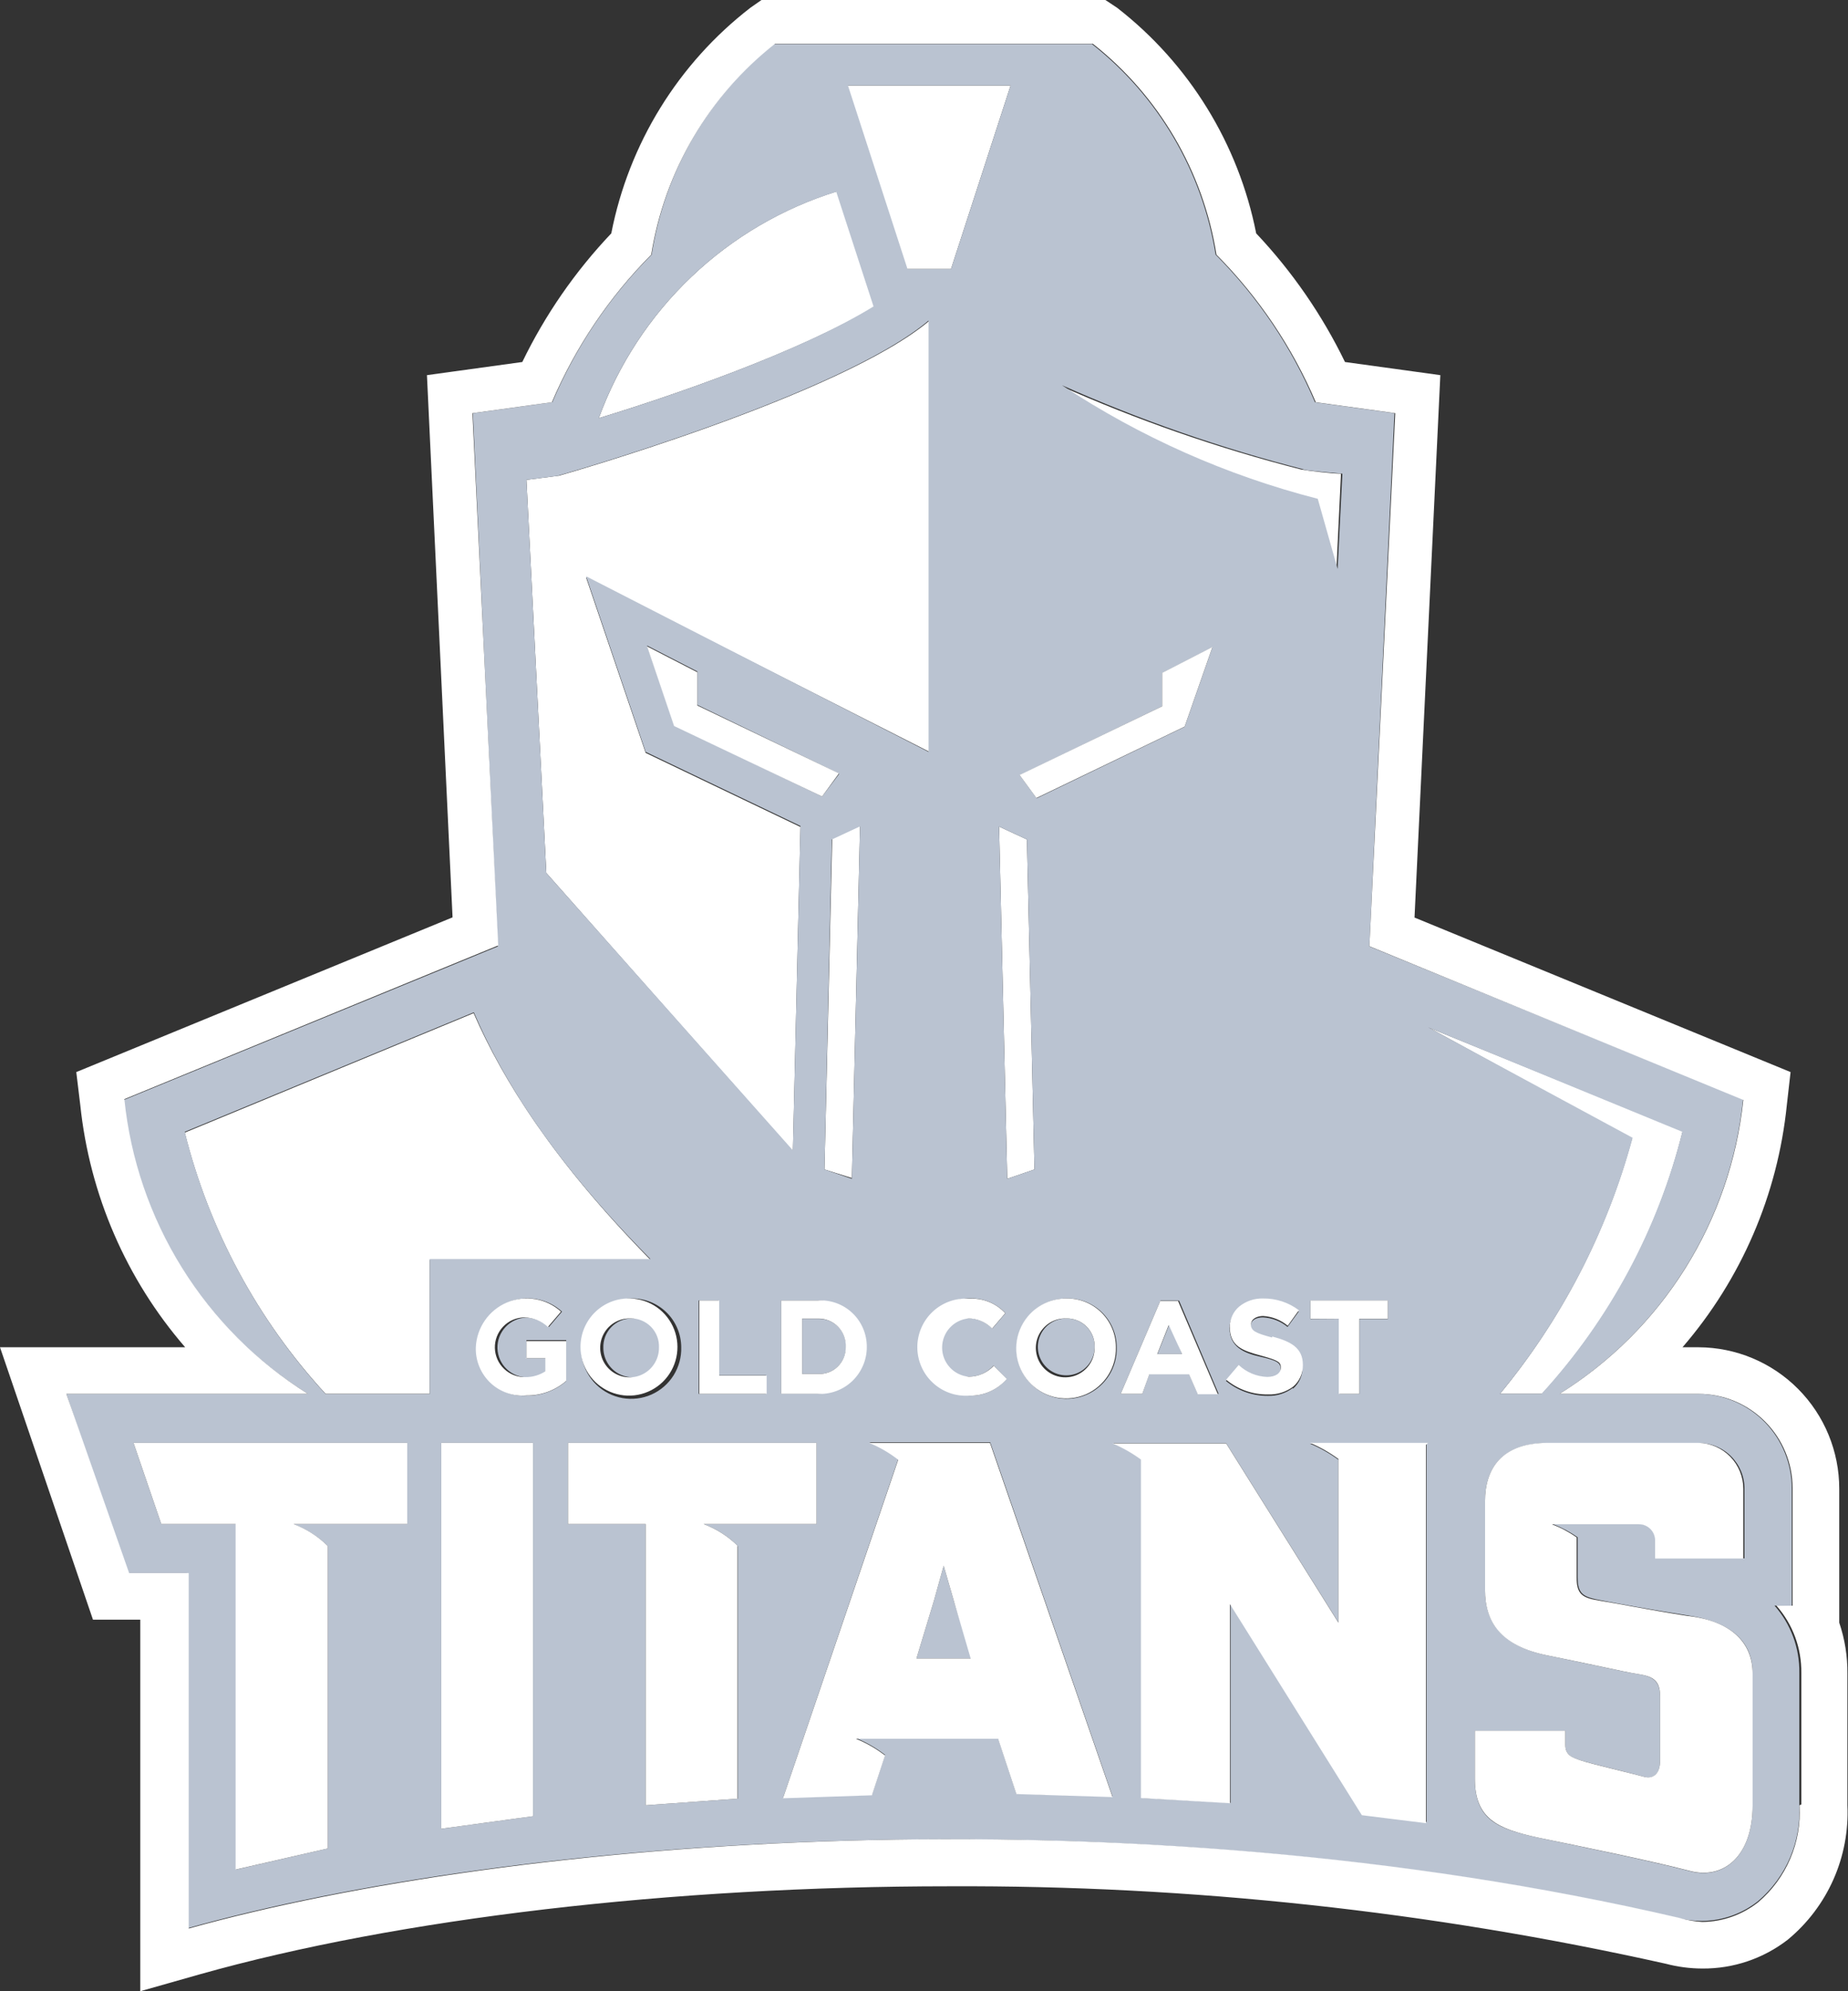
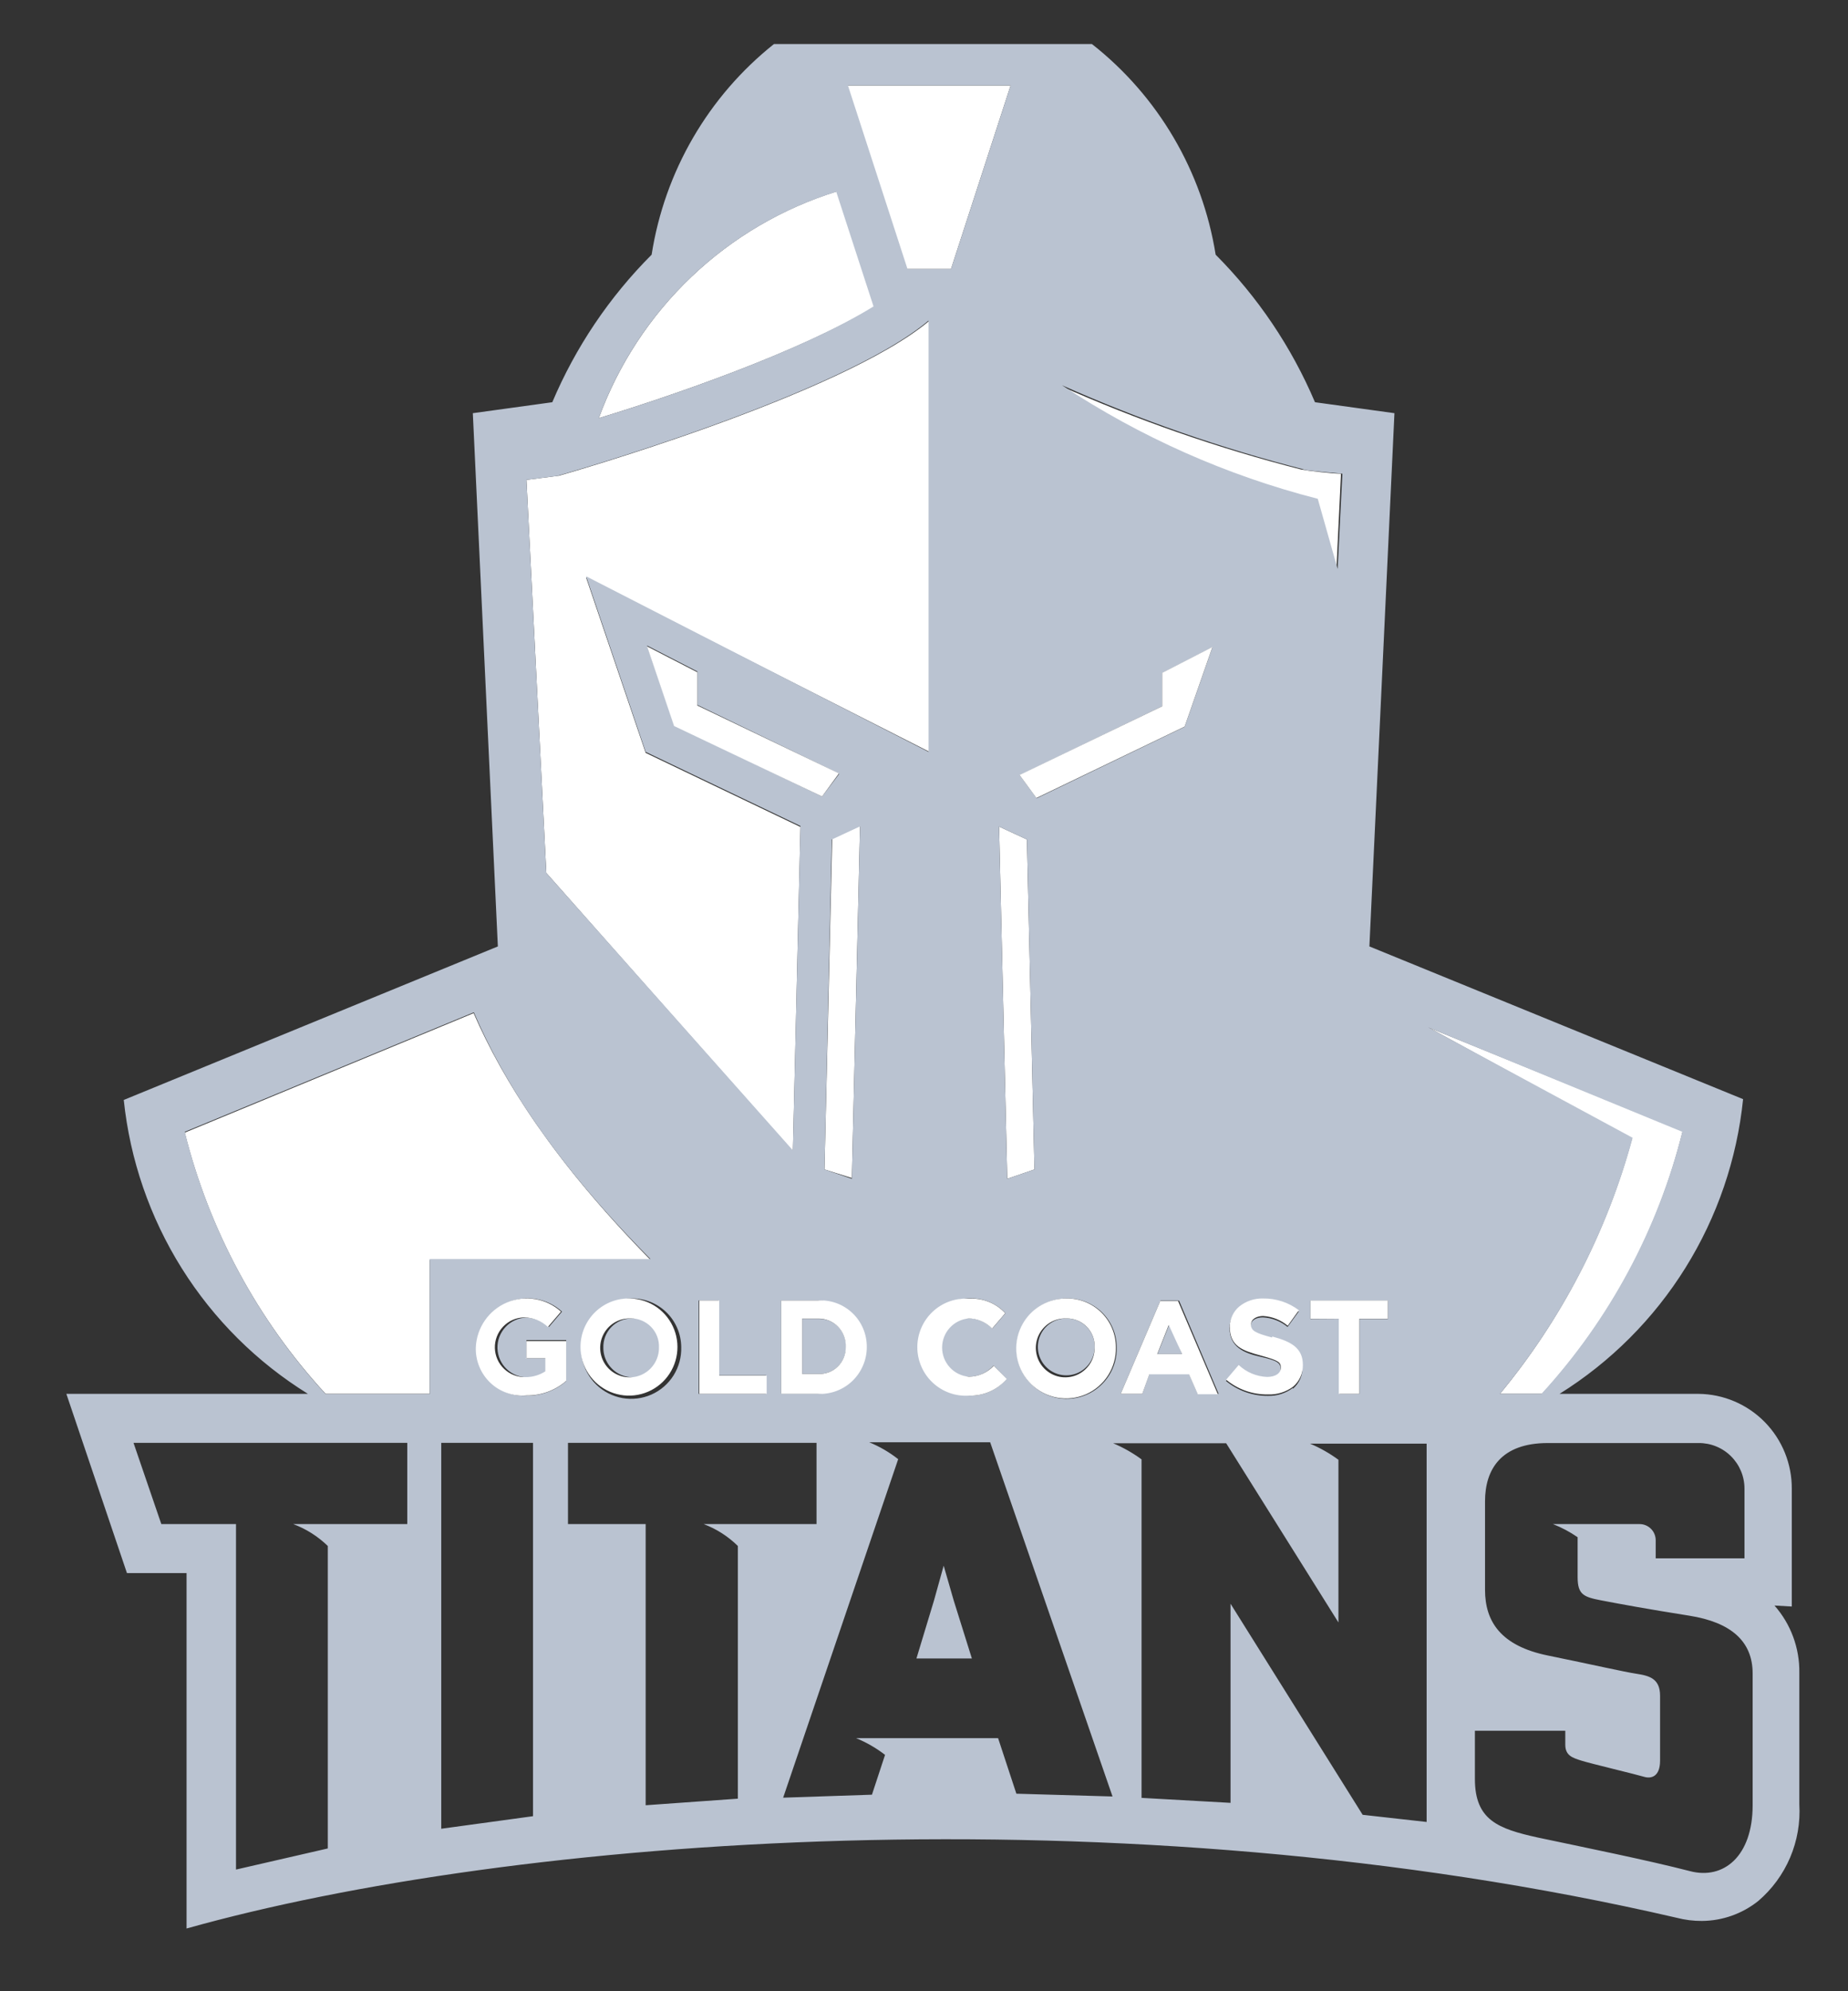
<svg xmlns="http://www.w3.org/2000/svg" width="65" height="70" viewBox="0 0 65 70" fill="none">
  <rect x="0" y="0" width="65" height="70" fill="#333333" stroke="none" />
  <path d="M47.007 19.999L47.167 16.653C46.881 16.653 46.042 16.555 45.77 16.506C42.852 15.761 40.003 14.771 37.252 13.545C40.009 15.363 43.048 16.711 46.245 17.535L47.007 19.999ZM33.45 9.457L35.547 3.003H29.796L31.892 9.457H33.45ZM29.439 6.727C27.524 7.32 25.772 8.348 24.319 9.731C22.865 11.114 21.751 12.815 21.061 14.7C23.591 13.93 28.126 12.376 30.753 10.78L29.439 6.727ZM52.758 49H54.239C56.636 46.385 58.337 43.207 59.186 39.76L50.242 36.12L57.404 40.033C56.511 43.32 54.927 46.377 52.758 49ZM15.114 44.289H22.878C19.496 40.845 17.693 37.989 16.659 35.616L6.499 39.816C7.357 43.244 9.061 46.402 11.453 49H15.114V44.289ZM36.12 29.512L35.141 29.057L35.428 41.44L36.385 41.111L36.12 29.512ZM29.963 41.412L30.25 29.029L29.272 29.484L28.999 41.111L29.963 41.412ZM19.216 30.688L18.517 16.87L19.663 16.723C19.663 16.723 29.544 13.923 32.696 11.27V26.432L20.614 20.3L22.71 26.467L28.154 29.071L27.888 40.474L19.216 30.688Z" fill="white" />
  <path d="M22.207 46.347C22.413 46.337 22.618 46.389 22.794 46.497C22.971 46.605 23.111 46.763 23.197 46.951C23.282 47.14 23.31 47.349 23.276 47.553C23.242 47.758 23.147 47.947 23.005 48.096C22.862 48.246 22.678 48.35 22.476 48.394C22.275 48.438 22.064 48.421 21.872 48.344C21.68 48.267 21.516 48.135 21.4 47.963C21.284 47.792 21.222 47.59 21.222 47.383C21.217 47.25 21.239 47.117 21.286 46.992C21.334 46.868 21.405 46.754 21.497 46.657C21.589 46.561 21.699 46.484 21.821 46.431C21.943 46.377 22.074 46.349 22.207 46.347ZM29.754 47.355C29.756 47.482 29.732 47.608 29.683 47.726C29.635 47.843 29.563 47.949 29.472 48.038C29.381 48.126 29.273 48.195 29.154 48.24C29.036 48.285 28.909 48.306 28.782 48.3H28.216V46.361H28.782C28.913 46.357 29.043 46.38 29.164 46.429C29.285 46.478 29.395 46.551 29.486 46.645C29.577 46.738 29.648 46.849 29.694 46.972C29.74 47.094 29.761 47.224 29.754 47.355V47.355ZM40.711 47.6L41.137 46.536L41.577 47.6H40.711ZM34.184 58.303H32.234L32.849 56.273L33.192 55.041L33.548 56.273L34.184 58.303ZM37.496 46.347C37.632 46.344 37.766 46.369 37.892 46.42C38.017 46.472 38.13 46.548 38.225 46.645C38.319 46.743 38.392 46.858 38.44 46.985C38.488 47.112 38.509 47.248 38.502 47.383C38.496 47.579 38.431 47.769 38.318 47.928C38.204 48.088 38.046 48.211 37.864 48.282C37.681 48.352 37.482 48.368 37.29 48.326C37.099 48.284 36.924 48.187 36.788 48.046C36.651 47.905 36.559 47.728 36.522 47.535C36.486 47.342 36.506 47.143 36.582 46.962C36.657 46.781 36.784 46.626 36.947 46.517C37.109 46.408 37.3 46.349 37.496 46.347V46.347ZM61.646 63.462C61.646 65.261 60.619 66.087 59.445 65.779C57.956 65.394 55.671 64.932 54.085 64.596C52.688 64.288 51.877 63.98 51.877 62.538V60.844H55.056V61.334C55.056 61.719 55.315 61.796 55.623 61.894C55.93 61.992 57.572 62.384 57.824 62.461C58.075 62.538 58.39 62.461 58.39 61.894V59.612C58.39 59.024 58.033 58.912 57.572 58.842C57.111 58.772 56.084 58.534 54.441 58.198C52.799 57.862 52.233 57.015 52.233 55.888V52.78C52.233 51.653 52.799 50.729 54.441 50.729H59.745C59.956 50.727 60.166 50.767 60.362 50.847C60.558 50.927 60.736 51.044 60.886 51.194C61.036 51.343 61.155 51.52 61.236 51.715C61.318 51.911 61.359 52.12 61.359 52.332V54.782H58.236V54.145C58.236 53.995 58.176 53.85 58.07 53.744C57.964 53.638 57.82 53.578 57.67 53.578H54.623C54.929 53.698 55.22 53.853 55.49 54.04V55.44C55.49 56.056 55.699 56.14 56.314 56.259C56.929 56.378 57.956 56.567 59.417 56.798C60.877 57.029 61.646 57.694 61.646 58.828V63.448V63.462ZM47.929 63.798L43.282 56.378V63.378L40.152 63.203V51.303C39.842 51.076 39.506 50.885 39.152 50.736H43.128L47.077 57.036V51.317C46.767 51.09 46.431 50.899 46.077 50.75H50.179V64.05L47.929 63.798ZM35.749 63.056L35.106 61.103H30.11C30.475 61.252 30.818 61.45 31.13 61.691L30.669 63.091L27.546 63.196L31.592 51.296C31.281 51.051 30.937 50.851 30.571 50.701H34.827L39.131 63.154L35.749 63.056ZM22.71 63.462V53.578H19.978V50.722H28.72V53.578H24.751C25.201 53.748 25.61 54.01 25.953 54.348V63.231L22.71 63.462ZM15.52 64.288V50.722H18.748V63.847L15.52 64.288V64.288ZM11.53 54.348V64.981L8.301 65.723V53.578H5.674L4.696 50.722H14.325V53.578H10.314C10.768 53.747 11.182 54.01 11.53 54.348V54.348ZM19.915 48.552C19.527 48.888 19.03 49.07 18.517 49.063C18.29 49.077 18.061 49.043 17.847 48.963C17.633 48.883 17.438 48.76 17.274 48.601C17.111 48.441 16.982 48.249 16.896 48.037C16.811 47.825 16.77 47.598 16.778 47.369C16.79 47.028 16.9 46.697 17.094 46.416C17.288 46.135 17.558 45.916 17.872 45.783C18.186 45.651 18.532 45.611 18.867 45.669C19.203 45.727 19.516 45.879 19.768 46.109L19.307 46.648C19.091 46.448 18.811 46.331 18.517 46.319C18.239 46.326 17.976 46.444 17.785 46.646C17.593 46.849 17.49 47.118 17.497 47.397C17.505 47.675 17.622 47.94 17.824 48.131C18.026 48.323 18.296 48.426 18.573 48.419C18.822 48.419 19.065 48.346 19.272 48.209V47.747H18.517V47.11H19.915V48.552ZM6.499 39.788L16.666 35.588C17.693 37.989 19.461 40.817 22.878 44.261H15.114V49.007H11.453C9.057 46.398 7.354 43.228 6.499 39.788V39.788ZM19.629 16.723C19.629 16.723 29.516 13.923 32.661 11.27V26.432L20.614 20.258L22.71 26.432L28.154 29.036L27.888 40.439L19.216 30.688L18.517 16.87L19.663 16.723H19.629ZM29.411 6.734L30.725 10.773C28.126 12.376 23.591 13.93 21.061 14.7C21.75 12.815 22.865 11.115 24.318 9.733C25.772 8.351 27.524 7.325 29.439 6.734H29.411ZM35.547 3.003L33.45 9.457H31.92L29.824 3.003H35.547ZM40.878 24.829V23.66L42.646 22.75L41.668 25.55L36.462 28.063L35.868 27.251L40.878 24.829ZM45.819 16.506C46.056 16.555 46.895 16.625 47.216 16.653L47.048 19.999L46.35 17.535C43.151 16.715 40.112 15.367 37.356 13.545C40.108 14.769 42.957 15.76 45.875 16.506H45.819ZM59.172 39.788C58.31 43.223 56.608 46.389 54.218 49H52.758C54.939 46.369 56.531 43.299 57.425 39.998L50.242 36.12L59.172 39.788ZM35.141 29.057L36.12 29.512L36.385 41.111L35.428 41.44L35.141 29.057ZM30.25 29.057L29.963 41.44L28.999 41.111L29.258 29.512L30.236 29.057H30.25ZM29.509 27.216L28.915 28L23.716 25.494L22.759 22.694L24.527 23.604V24.78L29.509 27.195V27.216ZM23.961 47.355C23.972 47.706 23.878 48.052 23.692 48.35C23.505 48.647 23.234 48.882 22.914 49.024C22.593 49.166 22.237 49.209 21.892 49.148C21.547 49.086 21.228 48.923 20.976 48.678C20.724 48.434 20.551 48.12 20.478 47.776C20.406 47.433 20.437 47.075 20.569 46.749C20.7 46.424 20.925 46.145 21.216 45.949C21.507 45.752 21.849 45.647 22.2 45.647C22.428 45.641 22.655 45.681 22.868 45.764C23.08 45.848 23.274 45.972 23.438 46.131C23.602 46.29 23.732 46.48 23.822 46.691C23.912 46.901 23.959 47.127 23.961 47.355V47.355ZM26.945 48.349V49H24.576V45.717H25.275V48.349H26.945ZM28.755 48.993H27.476V45.717H28.755C29.188 45.717 29.604 45.89 29.911 46.197C30.217 46.504 30.39 46.921 30.39 47.355C30.39 47.789 30.217 48.206 29.911 48.513C29.604 48.82 29.188 48.993 28.755 48.993V48.993ZM34.079 48.398C34.243 48.398 34.405 48.363 34.554 48.295C34.704 48.227 34.837 48.129 34.946 48.006L35.407 48.475C35.244 48.666 35.04 48.819 34.81 48.92C34.58 49.022 34.33 49.071 34.079 49.063C33.627 49.063 33.193 48.883 32.874 48.563C32.554 48.242 32.374 47.808 32.374 47.355C32.374 46.902 32.554 46.468 32.874 46.147C33.193 45.827 33.627 45.647 34.079 45.647C34.318 45.633 34.558 45.673 34.78 45.762C35.002 45.852 35.202 45.989 35.365 46.165L34.904 46.704C34.68 46.477 34.377 46.346 34.058 46.34C33.786 46.34 33.525 46.448 33.332 46.641C33.139 46.834 33.031 47.096 33.031 47.369C33.031 47.642 33.139 47.904 33.332 48.097C33.525 48.29 33.786 48.398 34.058 48.398H34.079ZM39.278 47.355C39.289 47.706 39.196 48.052 39.009 48.35C38.822 48.647 38.551 48.882 38.231 49.024C37.91 49.166 37.554 49.209 37.209 49.148C36.864 49.086 36.545 48.923 36.293 48.678C36.041 48.434 35.868 48.12 35.795 47.776C35.723 47.433 35.754 47.075 35.886 46.749C36.017 46.424 36.243 46.145 36.533 45.949C36.824 45.752 37.167 45.647 37.517 45.647C37.745 45.641 37.972 45.681 38.185 45.764C38.397 45.848 38.591 45.972 38.755 46.131C38.919 46.29 39.05 46.48 39.139 46.691C39.229 46.901 39.276 47.127 39.278 47.355ZM42.863 49H42.129L41.822 48.3H40.424L40.179 49H39.418L40.815 45.724H41.472L42.863 49ZM45.476 48.79C45.221 48.982 44.908 49.081 44.589 49.07C44.053 49.073 43.534 48.887 43.121 48.545L43.562 48.034C43.835 48.286 44.189 48.433 44.561 48.447C44.861 48.447 45.043 48.328 45.043 48.125C45.043 47.922 44.945 47.831 44.344 47.698C43.743 47.565 43.247 47.348 43.247 46.676C43.25 46.542 43.282 46.411 43.34 46.29C43.398 46.169 43.48 46.062 43.583 45.976C43.819 45.783 44.116 45.681 44.421 45.689C44.876 45.682 45.319 45.83 45.679 46.109L45.288 46.648C45.043 46.444 44.739 46.327 44.421 46.312C44.218 46.312 43.995 46.389 43.995 46.606C43.995 46.823 44.128 46.9 44.736 47.061C45.343 47.222 45.812 47.467 45.812 48.055C45.817 48.201 45.79 48.346 45.73 48.48C45.671 48.614 45.581 48.732 45.469 48.825L45.476 48.79ZM46.091 46.368V45.724H48.816V46.368H47.817V49H47.118V46.361L46.091 46.368ZM63.023 56.476V52.346C63.03 51.467 62.689 50.621 62.075 49.994C61.46 49.367 60.623 49.009 59.745 49H54.854C56.648 47.881 58.163 46.366 59.282 44.57C60.401 42.775 61.095 40.746 61.31 38.64L48.166 33.271L49.047 14.525L46.252 14.14C45.429 12.203 44.243 10.442 42.758 8.953C42.291 6.023 40.736 3.377 38.405 1.547H27.224C24.912 3.387 23.376 6.031 22.92 8.953C21.433 10.441 20.246 12.202 19.426 14.14L16.631 14.525L17.511 33.271L4.353 38.668C4.573 40.772 5.271 42.797 6.394 44.588C7.517 46.379 9.035 47.888 10.831 49H2.334L4.465 55.3H6.562V67.795C17.973 64.589 39.439 62.895 58.97 67.417C59.262 67.493 59.562 67.531 59.864 67.529C60.583 67.524 61.279 67.277 61.842 66.829C62.329 66.413 62.714 65.889 62.965 65.299C63.216 64.708 63.326 64.067 63.288 63.427V58.807C63.301 57.937 62.989 57.093 62.414 56.441L63.023 56.476Z" fill="#BAC3D1" />
-   <path d="M64.692 57.043V52.339C64.693 51.023 64.172 49.76 63.245 48.827C62.318 47.894 61.059 47.368 59.745 47.362H59.179C61.246 44.969 62.527 41.998 62.848 38.85L62.98 37.688L49.753 32.256L50.661 13.188L47.307 12.726C46.502 11.068 45.449 9.543 44.184 8.204C43.562 5.056 41.824 2.239 39.292 0.273L38.88 0H26.784L26.393 0.273C23.855 2.234 22.116 5.053 21.501 8.204C20.231 9.541 19.175 11.066 18.371 12.726L15.017 13.188L15.918 32.249L2.683 37.688L2.823 38.843C3.152 41.995 4.44 44.969 6.513 47.362H0L3.27 56.938H4.933V70L7.03 69.405C14.017 67.438 23.619 66.311 33.394 66.311C41.869 66.274 50.321 67.187 58.592 69.034C59.014 69.145 59.449 69.202 59.885 69.202C60.969 69.209 62.025 68.852 62.883 68.187C63.574 67.616 64.123 66.892 64.487 66.072C64.851 65.252 65.019 64.359 64.979 63.462V58.842C64.986 58.23 64.889 57.622 64.692 57.043V57.043ZM63.295 63.462C63.333 64.103 63.222 64.743 62.971 65.333C62.72 65.924 62.336 66.448 61.849 66.864C61.286 67.312 60.59 67.559 59.871 67.564C59.591 67.547 59.315 67.498 59.046 67.417C39.481 62.867 18.042 64.617 6.638 67.795V55.3H4.542L2.334 49H10.831C9.037 47.881 7.522 46.366 6.403 44.57C5.284 42.775 4.59 40.746 4.374 38.64L17.525 33.236L16.617 14.525L19.412 14.14C20.237 12.205 21.423 10.444 22.906 8.953C23.375 6.021 24.929 3.375 27.259 1.54H38.44C40.767 3.376 42.319 6.022 42.786 8.953C44.269 10.444 45.454 12.205 46.28 14.14L49.075 14.525L48.166 33.264L61.318 38.668C61.097 40.77 60.4 42.793 59.28 44.584C58.16 46.374 56.646 47.885 54.854 49H59.745C60.621 49.002 61.461 49.351 62.08 49.972C62.7 50.592 63.049 51.433 63.05 52.311V56.448H62.484C63.059 57.1 63.37 57.944 63.358 58.814V63.434L63.295 63.462ZM59.382 56.812C57.921 56.581 56.894 56.371 56.279 56.273C55.664 56.175 55.455 56.063 55.455 55.447V54.047C55.187 53.857 54.895 53.702 54.588 53.585H57.649C57.798 53.585 57.941 53.644 58.047 53.749C58.153 53.853 58.213 53.996 58.215 54.145V54.789H61.318V52.339C61.318 51.917 61.153 51.512 60.86 51.21C60.566 50.908 60.166 50.733 59.745 50.722H54.441C52.799 50.722 52.233 51.646 52.233 52.78V55.888C52.233 57.015 52.772 57.862 54.441 58.198C56.112 58.534 57.083 58.765 57.572 58.842C58.061 58.919 58.39 59.017 58.39 59.612V61.894C58.39 62.433 58.082 62.538 57.824 62.461C57.565 62.384 55.93 61.999 55.623 61.894C55.315 61.789 55.056 61.719 55.056 61.334V60.844H51.877V62.538C51.877 63.938 52.674 64.288 54.085 64.596C55.671 64.925 57.956 65.387 59.445 65.772C60.619 66.08 61.646 65.261 61.646 63.462V58.842C61.646 57.708 60.849 56.994 59.417 56.812H59.382ZM14.325 50.722H4.696L5.674 53.578H8.287V65.723L11.53 64.981V54.348C11.187 54.01 10.778 53.748 10.328 53.578H14.325V50.722ZM18.783 50.722H15.52V64.288L18.748 63.847V50.722H18.783ZM50.228 50.722H46.077C46.431 50.871 46.767 51.062 47.076 51.289V57.043L43.128 50.743H39.131C39.485 50.892 39.821 51.083 40.131 51.31V63.21L43.261 63.392V56.392L47.901 63.812L50.158 64.092V50.792L50.228 50.722ZM25.953 54.348C25.61 54.01 25.201 53.748 24.751 53.578H28.72V50.722H19.978V53.578H22.71V63.462L25.939 63.231V54.348H25.953ZM34.82 50.722H30.564C30.933 50.871 31.279 51.071 31.592 51.317L27.539 63.217L30.669 63.112L31.13 61.712C30.816 61.47 30.471 61.272 30.103 61.124H35.106L35.749 63.07L39.131 63.175L34.82 50.722ZM32.234 58.303L32.849 56.273L33.192 55.041L33.548 56.273L34.142 58.303H32.234Z" fill="white" />
  <path d="M44.742 47.019C44.135 46.858 44.002 46.774 44.002 46.564C44.002 46.354 44.225 46.263 44.428 46.263C44.746 46.282 45.05 46.402 45.294 46.606L45.686 46.06C45.324 45.786 44.882 45.641 44.428 45.647C44.121 45.638 43.821 45.74 43.583 45.934C43.482 46.021 43.4 46.128 43.344 46.249C43.287 46.37 43.257 46.501 43.254 46.634C43.254 47.334 43.708 47.481 44.351 47.656C44.994 47.831 45.05 47.894 45.05 48.083C45.05 48.272 44.868 48.405 44.568 48.405C44.195 48.391 43.84 48.242 43.569 47.985L43.128 48.503C43.54 48.846 44.061 49.029 44.596 49.021C44.914 49.034 45.227 48.938 45.483 48.748C45.594 48.654 45.683 48.535 45.742 48.402C45.801 48.269 45.83 48.124 45.826 47.978C45.826 47.39 45.413 47.159 44.749 46.984L44.742 47.019ZM47.81 49V46.361H48.816V45.717H46.091V46.361H47.09V49H47.81ZM37.496 46.347C37.29 46.342 37.087 46.398 36.913 46.508C36.74 46.619 36.603 46.779 36.52 46.968C36.438 47.158 36.414 47.367 36.451 47.57C36.488 47.773 36.585 47.96 36.73 48.108C36.874 48.255 37.059 48.356 37.26 48.398C37.462 48.439 37.672 48.419 37.862 48.341C38.053 48.262 38.215 48.128 38.33 47.956C38.444 47.785 38.504 47.582 38.502 47.376C38.509 47.241 38.488 47.106 38.44 46.979C38.392 46.853 38.319 46.737 38.224 46.641C38.13 46.544 38.016 46.468 37.891 46.418C37.766 46.367 37.631 46.343 37.496 46.347V46.347ZM37.496 45.647C37.724 45.642 37.95 45.681 38.163 45.765C38.375 45.848 38.568 45.973 38.731 46.132C38.895 46.291 39.025 46.481 39.114 46.691C39.203 46.901 39.249 47.127 39.25 47.355C39.26 47.705 39.165 48.049 38.979 48.344C38.792 48.639 38.522 48.872 38.202 49.013C37.883 49.153 37.528 49.195 37.185 49.133C36.842 49.071 36.525 48.907 36.274 48.664C36.024 48.42 35.852 48.107 35.78 47.765C35.709 47.423 35.74 47.067 35.872 46.743C36.003 46.42 36.227 46.142 36.517 45.947C36.806 45.752 37.147 45.647 37.496 45.647V45.647ZM34.051 46.347C34.209 46.347 34.365 46.379 34.51 46.441C34.655 46.502 34.786 46.591 34.897 46.704L35.358 46.165C35.196 45.99 34.998 45.853 34.776 45.765C34.555 45.676 34.317 45.639 34.079 45.654C33.847 45.639 33.613 45.672 33.394 45.751C33.175 45.83 32.974 45.953 32.804 46.113C32.634 46.273 32.498 46.465 32.406 46.68C32.313 46.894 32.265 47.125 32.265 47.358C32.265 47.592 32.313 47.823 32.406 48.037C32.498 48.252 32.634 48.445 32.804 48.604C32.974 48.764 33.175 48.887 33.394 48.966C33.613 49.045 33.847 49.078 34.079 49.063C34.331 49.071 34.582 49.022 34.813 48.92C35.044 48.819 35.249 48.667 35.414 48.475L34.953 48.013C34.841 48.133 34.706 48.229 34.556 48.295C34.405 48.362 34.243 48.397 34.079 48.398C33.822 48.377 33.583 48.26 33.408 48.069C33.234 47.88 33.137 47.631 33.137 47.373C33.137 47.114 33.234 46.865 33.408 46.676C33.583 46.486 33.822 46.368 34.079 46.347H34.051ZM22.172 46.347C21.966 46.342 21.763 46.398 21.589 46.508C21.416 46.619 21.279 46.779 21.196 46.968C21.114 47.158 21.09 47.367 21.127 47.57C21.164 47.773 21.261 47.96 21.405 48.108C21.549 48.255 21.734 48.356 21.936 48.398C22.138 48.439 22.348 48.419 22.538 48.341C22.729 48.262 22.891 48.128 23.005 47.956C23.119 47.785 23.18 47.582 23.178 47.376C23.184 47.241 23.162 47.106 23.114 46.98C23.066 46.854 22.992 46.74 22.898 46.643C22.803 46.547 22.69 46.471 22.566 46.42C22.441 46.369 22.307 46.344 22.172 46.347V46.347ZM22.172 45.647C22.507 45.657 22.832 45.765 23.106 45.958C23.38 46.152 23.59 46.422 23.712 46.735C23.834 47.047 23.86 47.389 23.789 47.717C23.718 48.045 23.552 48.345 23.312 48.579C23.071 48.813 22.768 48.971 22.438 49.033C22.109 49.095 21.769 49.058 21.46 48.928C21.151 48.797 20.888 48.578 20.703 48.299C20.517 48.019 20.418 47.691 20.418 47.355C20.417 47.124 20.463 46.895 20.553 46.682C20.643 46.469 20.776 46.277 20.942 46.117C21.109 45.957 21.307 45.833 21.523 45.752C21.739 45.671 21.97 45.636 22.2 45.647H22.172ZM18.483 47.747H19.181V48.209C18.973 48.343 18.73 48.413 18.483 48.412C18.205 48.419 17.935 48.316 17.733 48.124C17.531 47.933 17.414 47.669 17.406 47.39C17.399 47.112 17.502 46.842 17.694 46.639C17.885 46.437 18.149 46.319 18.427 46.312C18.741 46.313 19.043 46.433 19.272 46.648L19.733 46.109C19.48 45.88 19.167 45.728 18.831 45.671C18.495 45.614 18.149 45.653 17.835 45.785C17.521 45.918 17.25 46.137 17.056 46.417C16.861 46.698 16.75 47.028 16.736 47.369C16.729 47.601 16.771 47.831 16.86 48.046C16.948 48.26 17.081 48.453 17.249 48.613C17.417 48.772 17.617 48.894 17.836 48.97C18.055 49.047 18.287 49.076 18.517 49.056C19.03 49.063 19.527 48.881 19.915 48.545V47.145H18.517V47.761L18.483 47.747ZM41.109 46.578L40.704 47.6H41.577L41.109 46.578ZM40.781 45.738H41.437L42.835 49.014H42.129L41.822 48.314H40.424L40.179 49H39.418L40.815 45.724L40.781 45.738ZM29.747 47.355C29.754 47.224 29.733 47.093 29.687 46.971C29.641 46.848 29.57 46.736 29.479 46.642C29.388 46.548 29.279 46.474 29.157 46.425C29.036 46.375 28.906 46.351 28.776 46.354H28.216V48.3H28.776C28.902 48.307 29.029 48.287 29.148 48.242C29.268 48.198 29.376 48.129 29.467 48.04C29.558 47.952 29.63 47.845 29.678 47.727C29.727 47.609 29.75 47.482 29.747 47.355V47.355ZM30.488 47.355C30.488 47.579 30.443 47.801 30.354 48.006C30.266 48.212 30.137 48.398 29.975 48.552C29.813 48.706 29.621 48.825 29.411 48.902C29.201 48.979 28.978 49.012 28.755 49H27.476V45.717H28.755C28.978 45.702 29.202 45.733 29.413 45.808C29.623 45.884 29.816 46.002 29.979 46.156C30.142 46.31 30.271 46.496 30.358 46.702C30.446 46.909 30.49 47.131 30.488 47.355V47.355ZM25.296 45.717H24.597V49H26.966V48.356H25.296V45.717ZM22.759 22.722L23.709 25.522L28.915 28L29.509 27.188L24.527 24.801V23.632L22.759 22.722ZM36.455 28.056L35.861 27.244L40.878 24.829V23.653L42.646 22.743L41.668 25.543L36.462 28.049L36.455 28.056Z" fill="white" />
</svg>